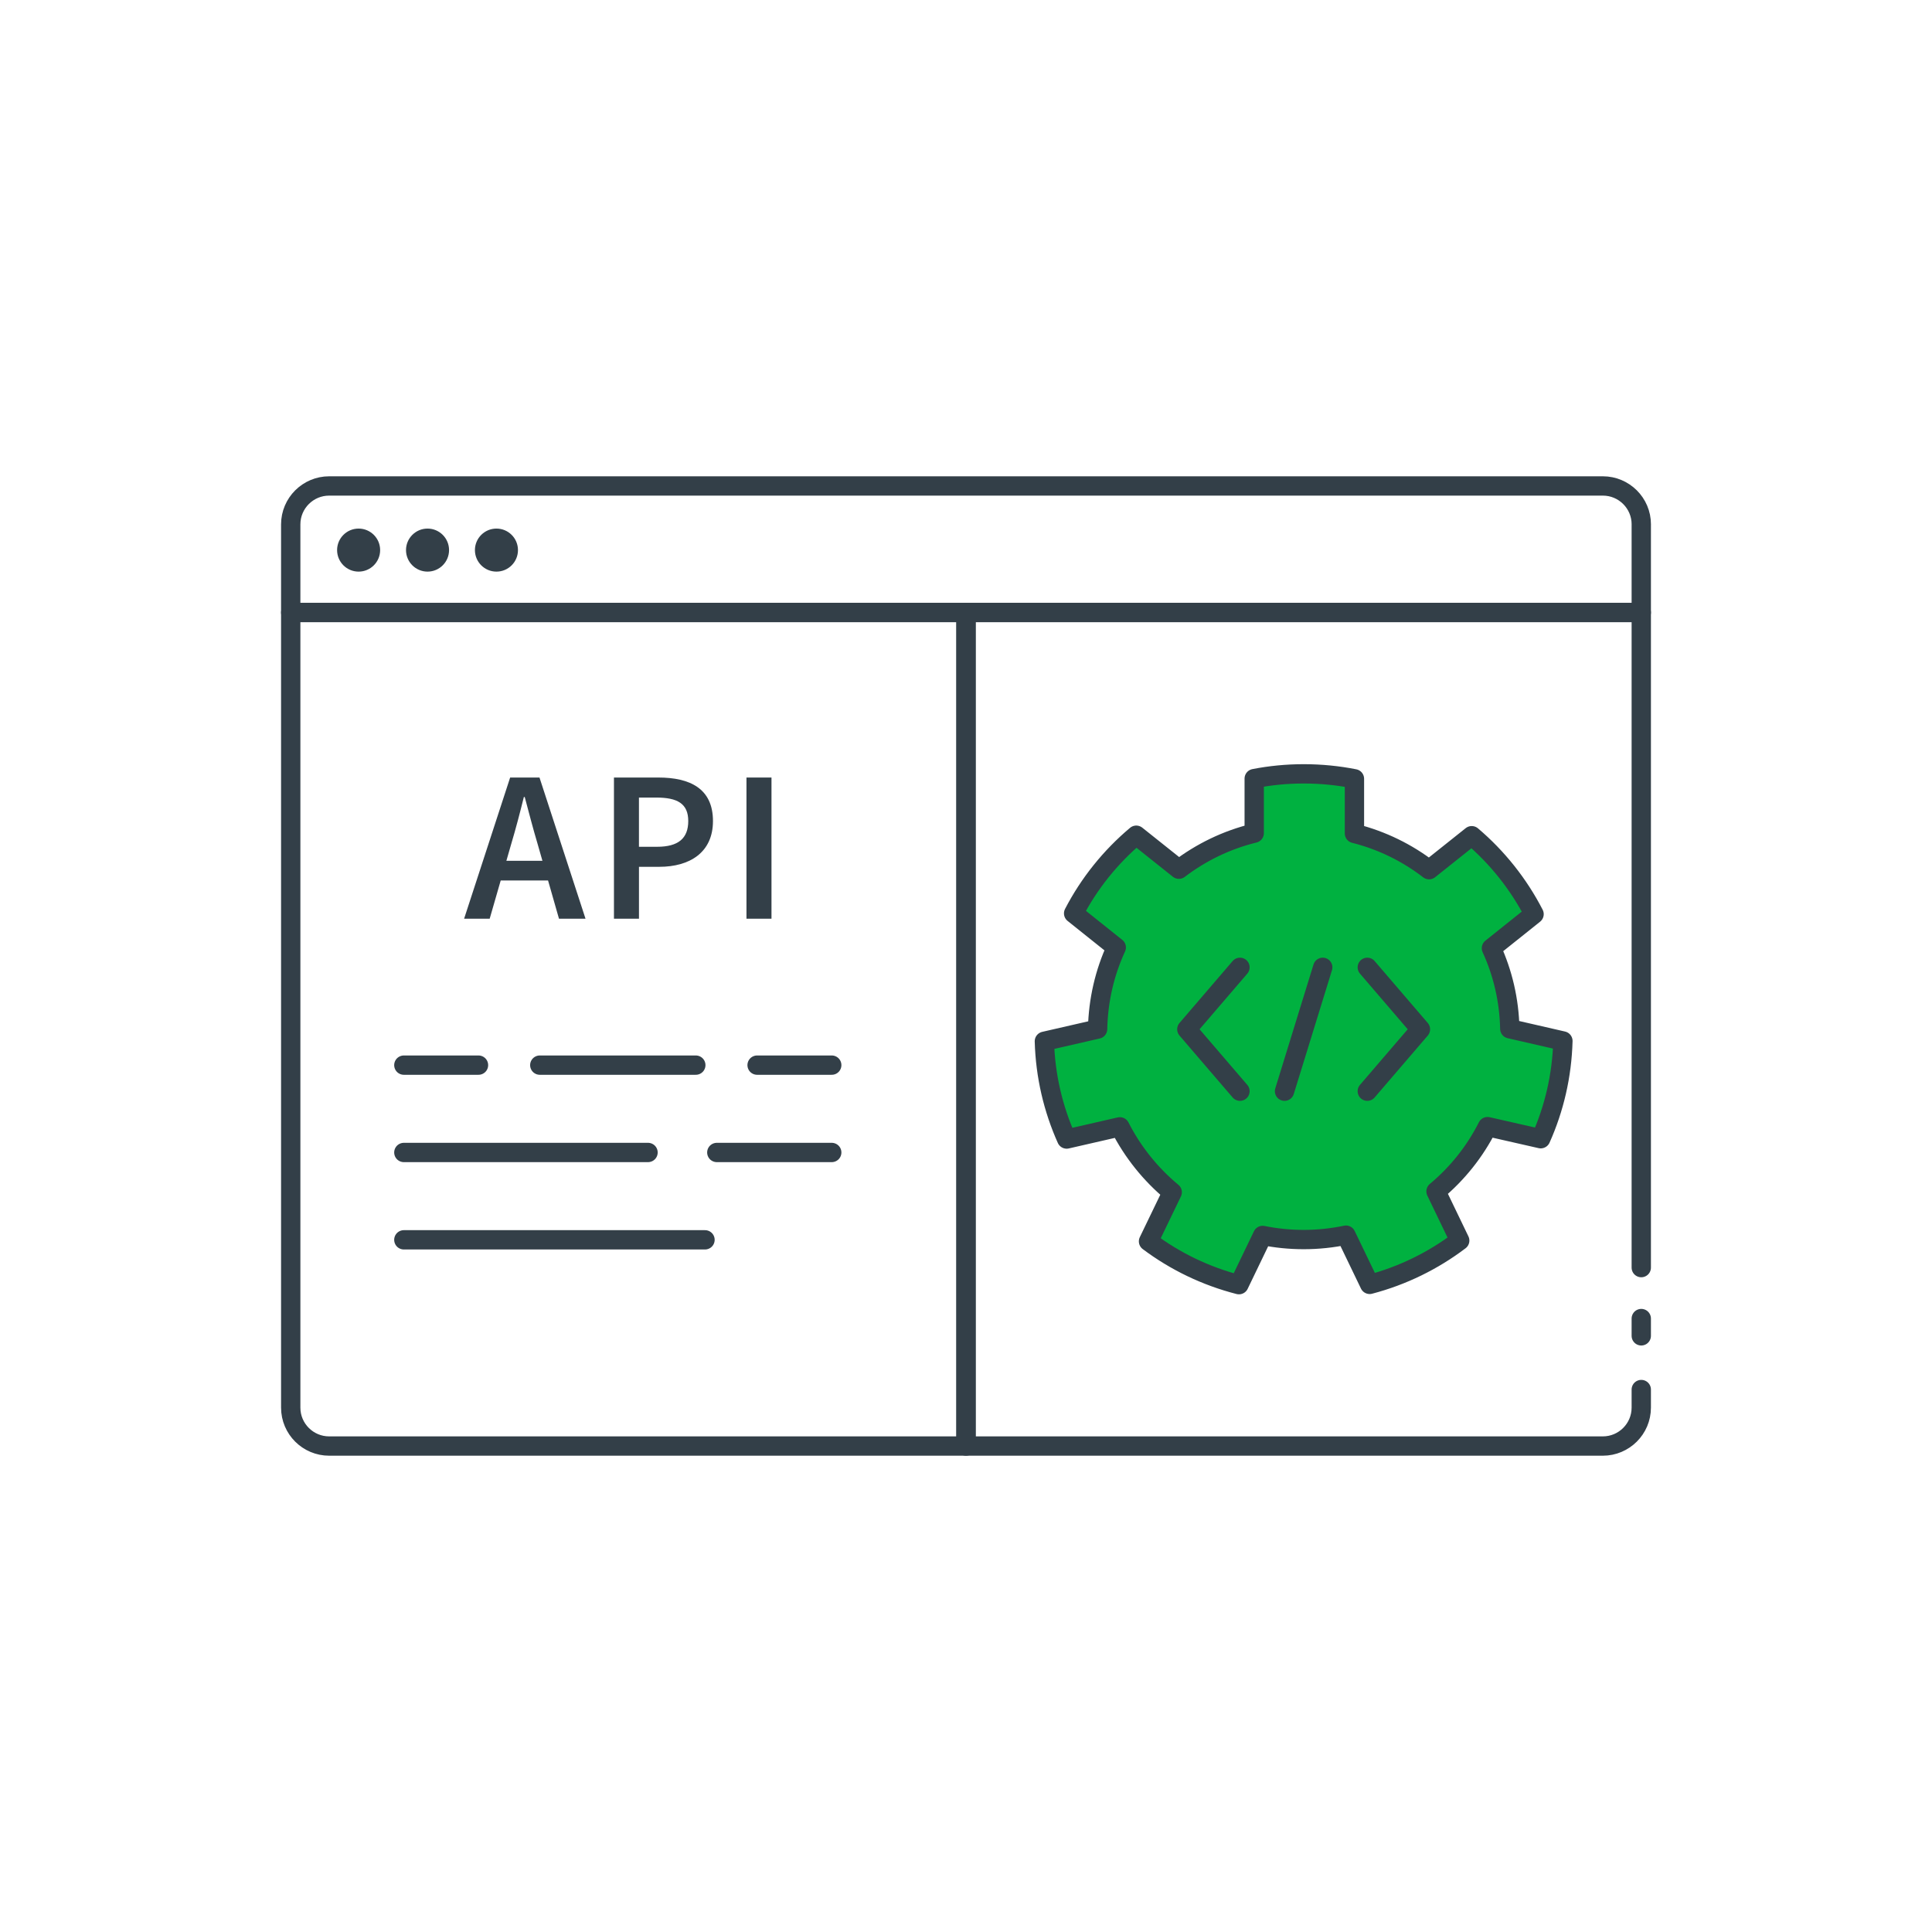
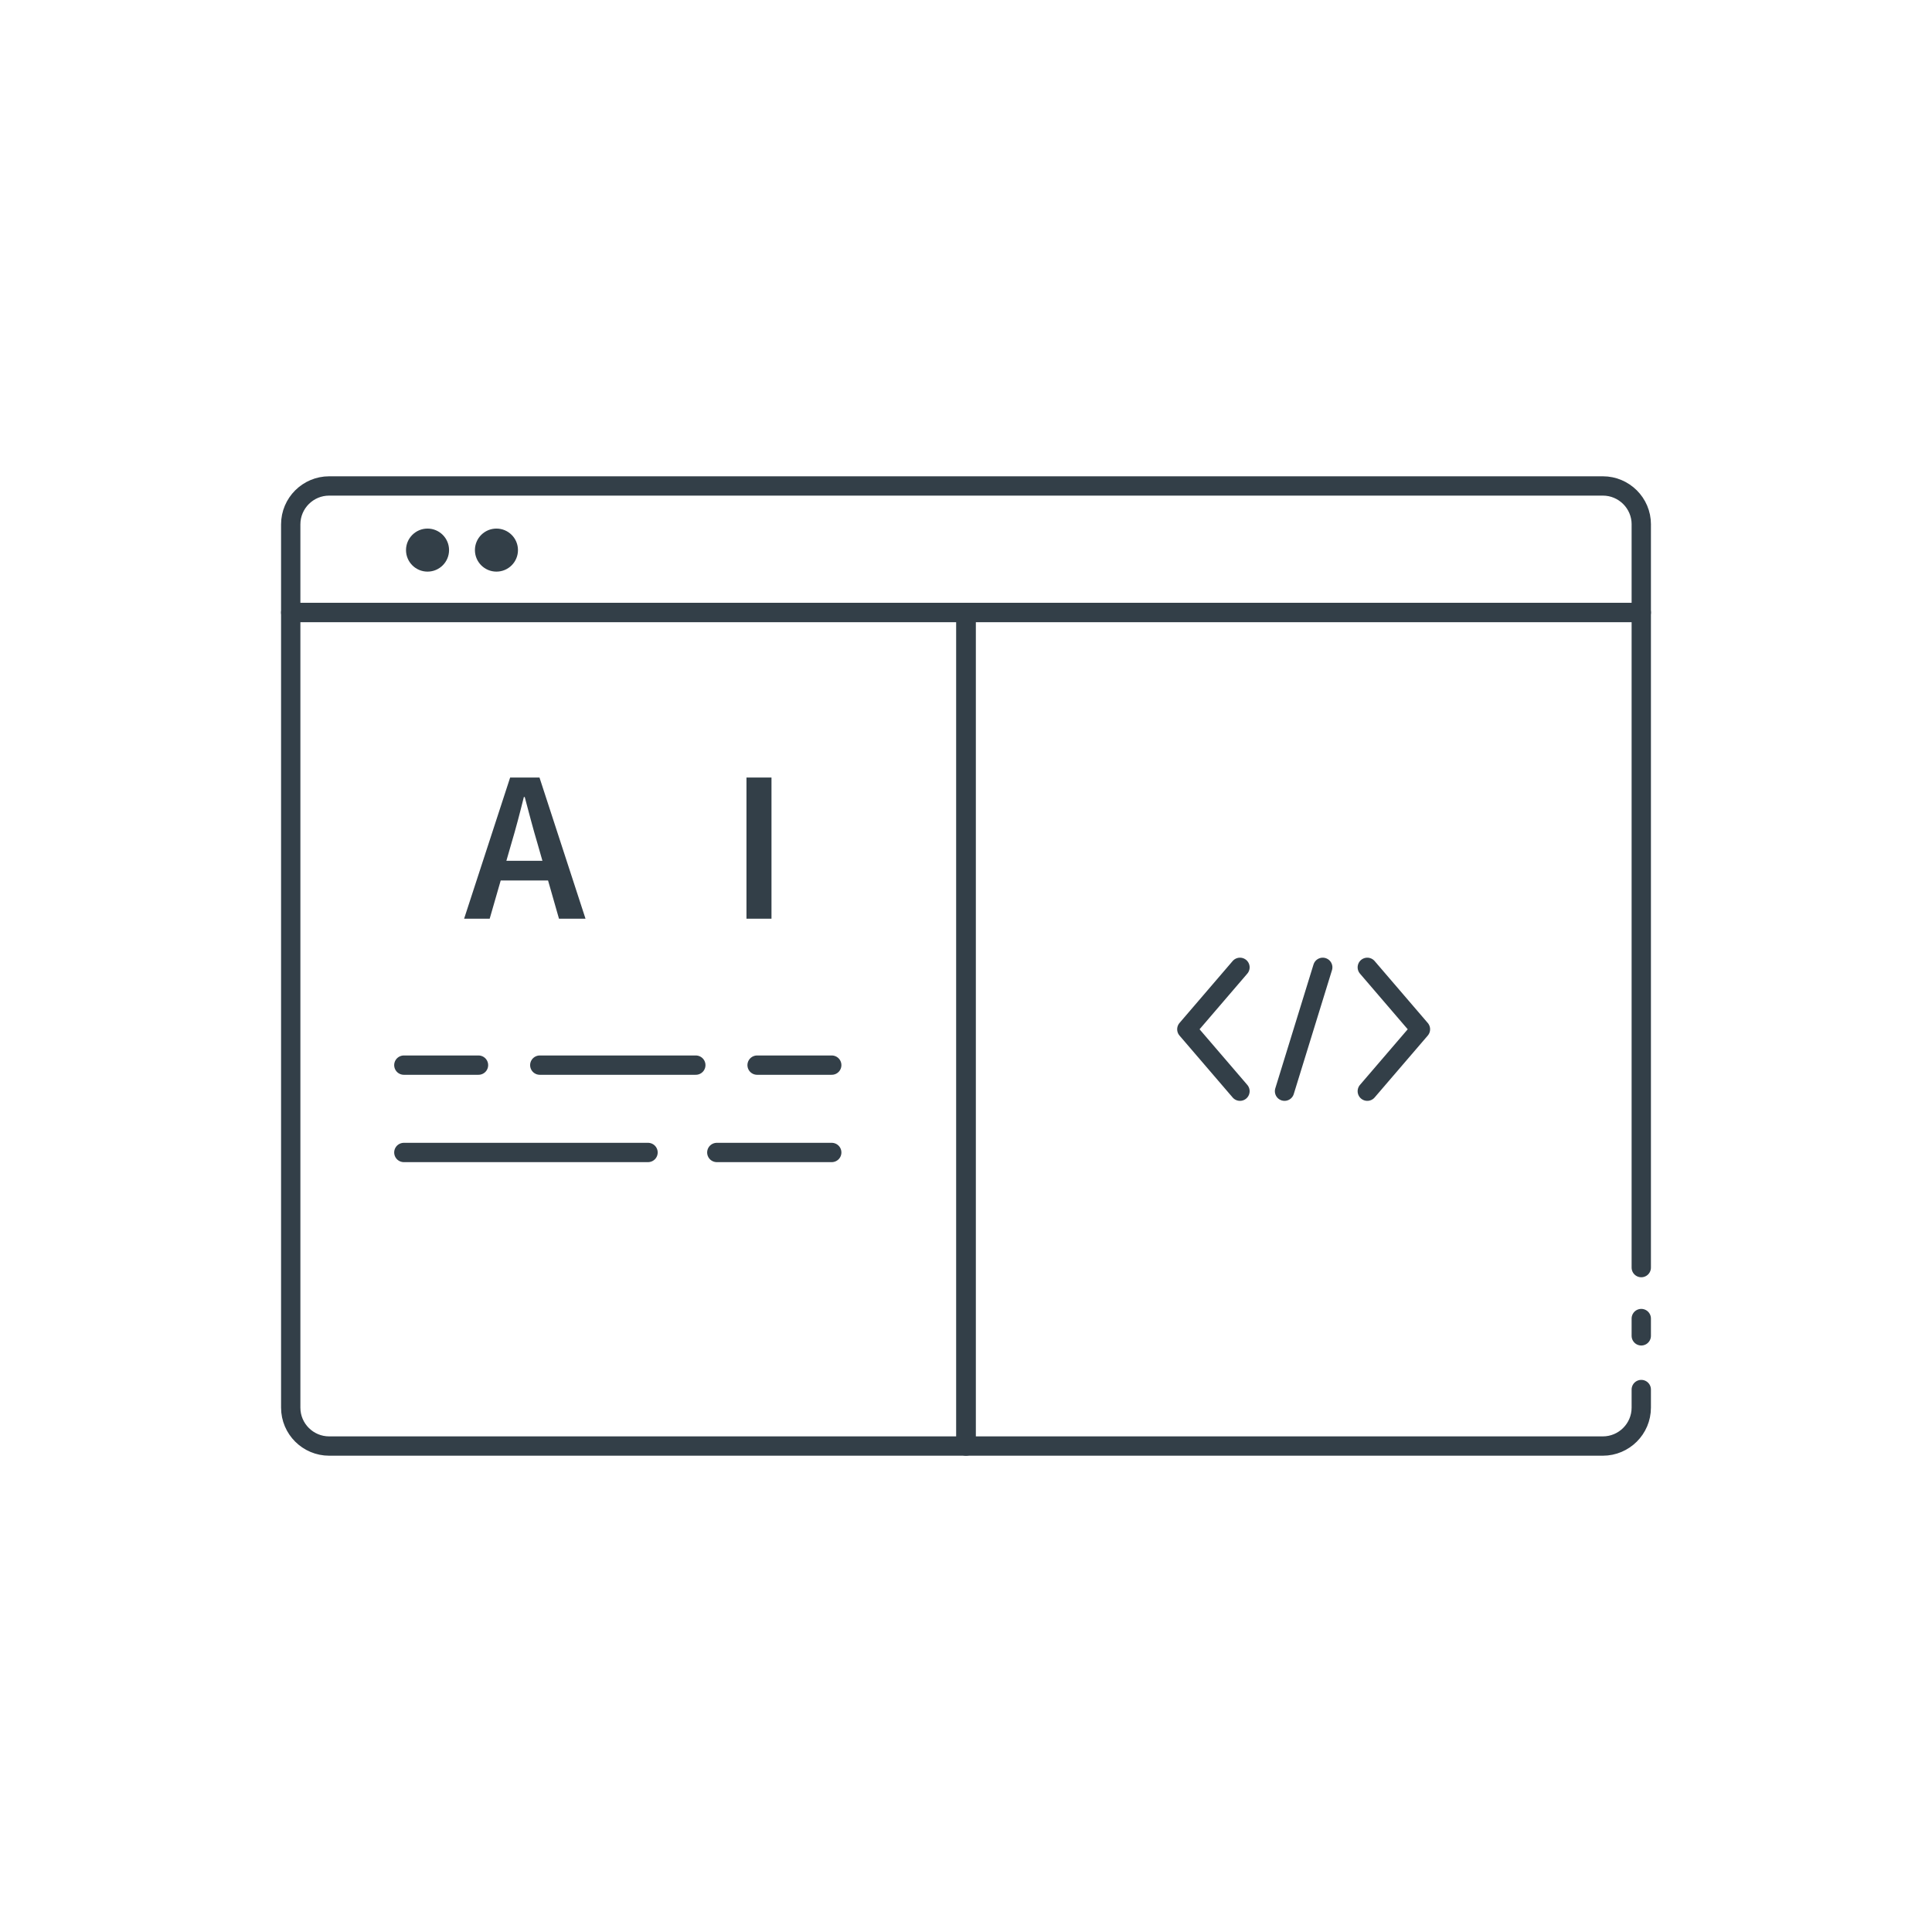
<svg xmlns="http://www.w3.org/2000/svg" id="Layer_1" data-name="Layer 1" viewBox="0 0 100 100">
  <defs>
    <style>
      .cls-1 {
        fill: #00b140;
      }

      .cls-1, .cls-2 {
        stroke-linecap: round;
      }

      .cls-1, .cls-2, .cls-3 {
        stroke: #333f48;
        stroke-linejoin: round;
      }

      .cls-2, .cls-3 {
        fill: none;
      }

      .cls-4 {
        fill: #333f48;
        stroke-width: 0px;
      }
    </style>
  </defs>
-   <path class="cls-1" d="M56.811,53.265l-2.754.631c.049,1.798.458,3.508,1.153,5.06l2.754-.631c.665,1.306,1.592,2.459,2.71,3.385l-1.227,2.542c1.38,1.035,2.966,1.803,4.681,2.242l1.227-2.547c.685.138,1.394.212,2.124.212.749,0,1.483-.079,2.188-.227l1.227,2.547c1.71-.448,3.287-1.227,4.661-2.267l-1.227-2.547c1.104-.921,2.015-2.06,2.666-3.351l2.754.626c.695-1.552,1.099-3.262,1.148-5.06l-2.749-.631c-.03-1.483-.365-2.892-.951-4.169l2.207-1.764c-.803-1.557-1.902-2.937-3.227-4.06l-2.207,1.759c-1.128-.872-2.439-1.518-3.863-1.877v-2.828c-.847-.168-1.729-.256-2.626-.256-.877,0-1.734.084-2.562.246v2.823c-1.434.35-2.754.995-3.898,1.867l-2.207-1.759c-1.325,1.114-2.434,2.488-3.242,4.045l2.207,1.764c-.596,1.291-.936,2.72-.966,4.223Z" />
  <g>
    <g>
      <path class="cls-3" d="M50,31.703v43.144H17.037c-1.092,0-1.989-.886-1.989-1.989V31.703h34.952Z" />
      <line class="cls-2" x1="84.952" y1="68.248" x2="84.952" y2="69.143" />
      <path class="cls-2" d="M84.952,71.922v.936c0,1.102-.897,1.989-1.989,1.989h-32.963V31.703h34.952v33.908" />
      <path class="cls-3" d="M84.952,27.142v4.561H15.048v-4.561c0-1.102.897-1.989,1.989-1.989h65.927c1.092,0,1.989.886,1.989,1.989Z" />
    </g>
    <g>
-       <circle class="cls-4" cx="18.562" cy="28.473" r="1.114" />
      <circle class="cls-4" cx="22.129" cy="28.473" r="1.114" />
      <circle class="cls-4" cx="25.696" cy="28.473" r="1.114" />
    </g>
  </g>
  <g>
    <polyline class="cls-2" points="70.771 50.069 73.522 53.275 70.771 56.48" />
    <polyline class="cls-2" points="64.181 50.069 61.43 53.275 64.181 56.48" />
    <line class="cls-2" x1="66.487" y1="56.48" x2="68.465" y2="50.069" />
  </g>
  <g>
    <line class="cls-2" x1="20.903" y1="55.131" x2="24.767" y2="55.131" />
    <line class="cls-2" x1="39.187" y1="55.131" x2="43.051" y2="55.131" />
    <line class="cls-2" x1="27.939" y1="55.131" x2="36.015" y2="55.131" />
    <line class="cls-2" x1="20.903" y1="59.652" x2="33.542" y2="59.652" />
-     <line class="cls-2" x1="20.903" y1="64.173" x2="36.491" y2="64.173" />
    <line class="cls-2" x1="37.102" y1="59.652" x2="43.051" y2="59.652" />
  </g>
  <g>
    <path class="cls-4" d="M28.934,47.552h1.372l-2.382-7.307h-1.519l-2.383,7.307h1.324l.571-1.98h2.45l.566,1.98ZM26.21,44.555l.257-.892c.232-.773.447-1.6.648-2.409h.045c.215.802.429,1.636.661,2.409l.255.892h-1.866Z" />
-     <path class="cls-4" d="M31.777,40.245h2.302c1.622,0,2.824.563,2.824,2.252,0,1.629-1.206,2.369-2.779,2.369h-1.051v2.685h-1.295v-7.307ZM34.016,43.829c1.091,0,1.608-.434,1.608-1.332,0-.907-.567-1.215-1.653-1.215h-.899v2.547h.943Z" />
    <path class="cls-4" d="M38.637,40.245h1.295v7.307h-1.295v-7.307Z" />
  </g>
</svg>